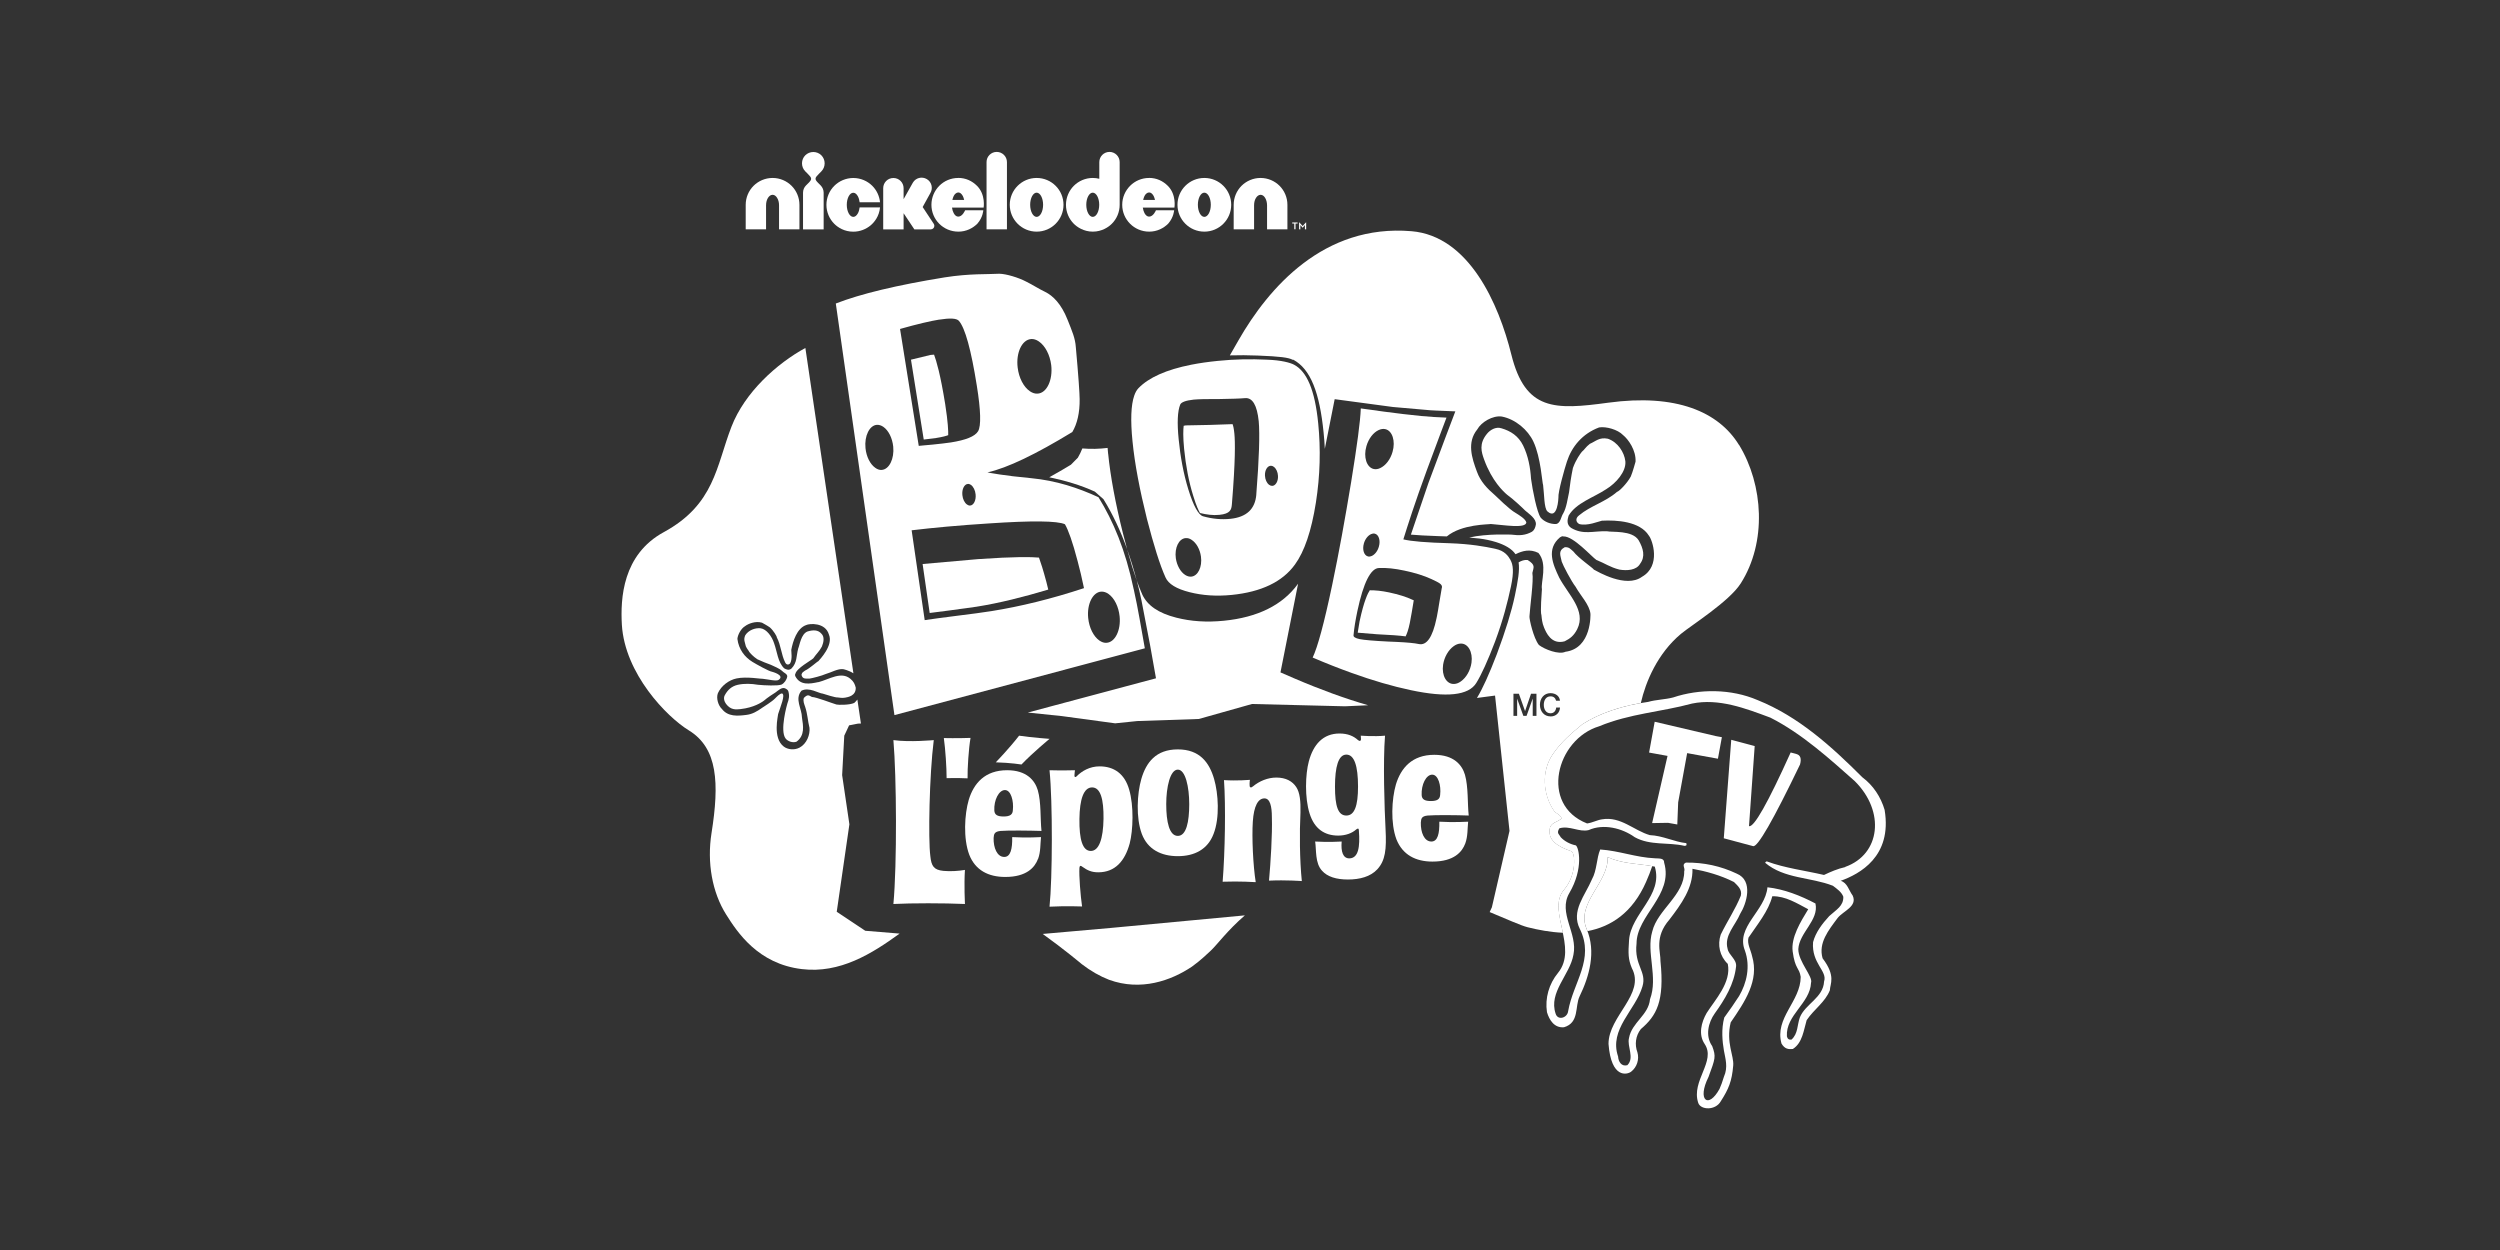
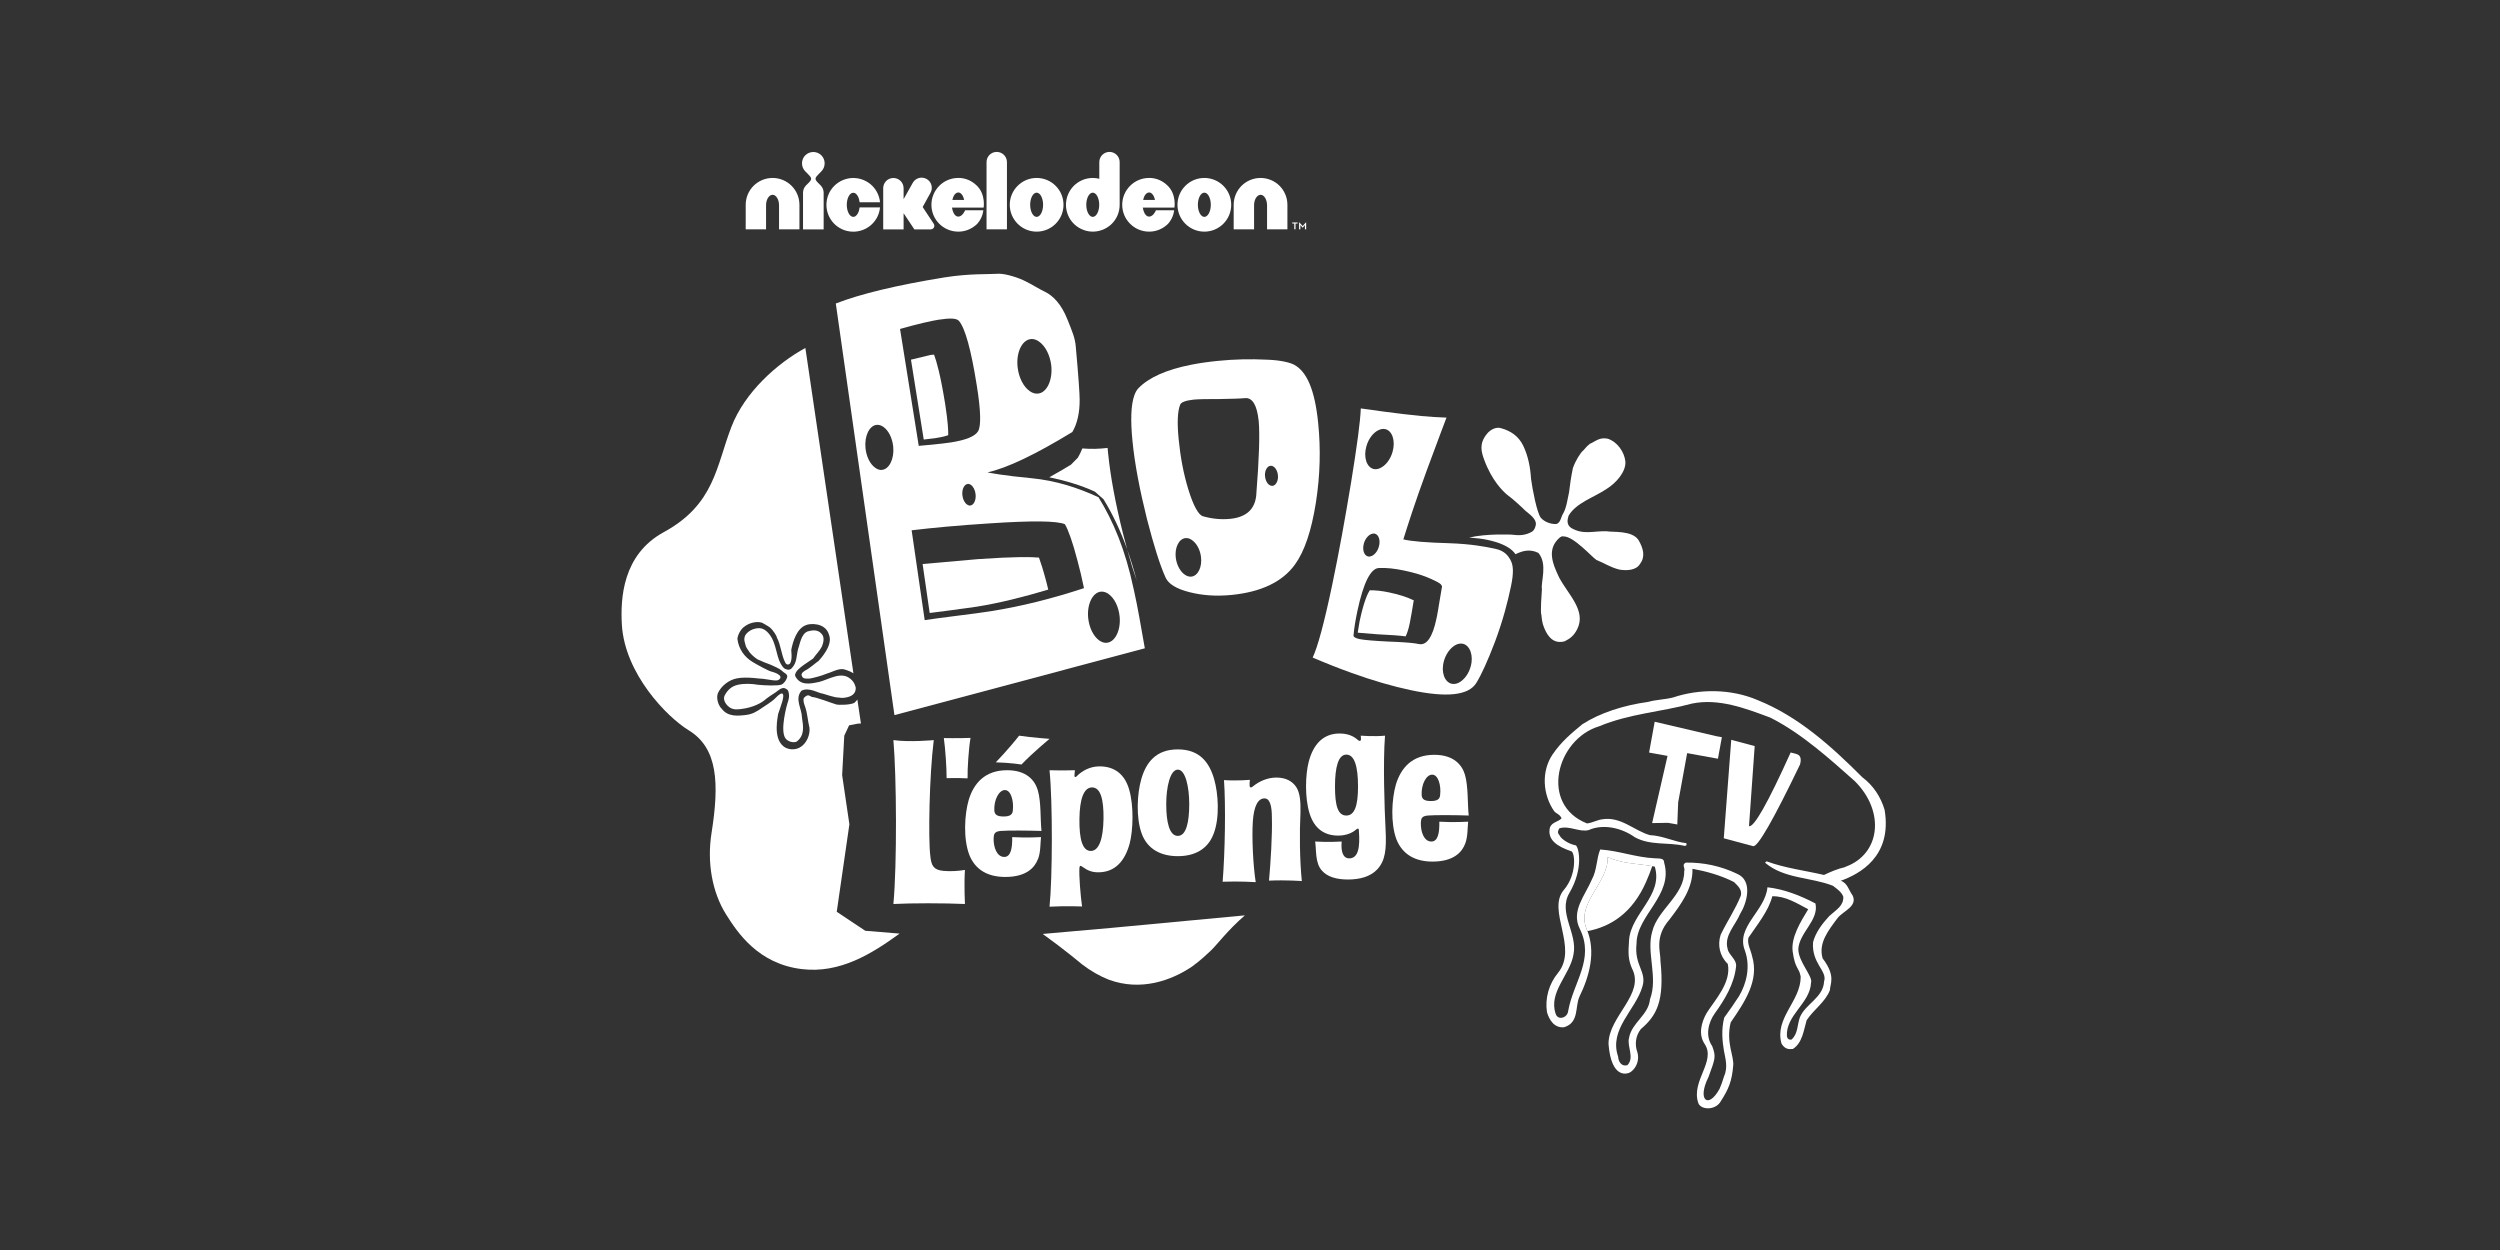
<svg xmlns="http://www.w3.org/2000/svg" id="Ebene_5" viewBox="0 0 576 288">
  <rect x="0" y="0" width="576" height="288" fill="#333333" stroke="none" />
  <defs>
    <style>.cls-1{fill:#fff;stroke-width:0px;}</style>
  </defs>
  <g id="BG">
    <path class="cls-1" d="M379.27,203.16c.55-1.25,1.02-2.45,1.41-3.61-3.56-.61-6.94-.55-10.27-2.08.23,5.89-7.42,10.67-4.83,16.61.06.15.12.3.18.45,5.31-1.01,10.34-4.13,13.51-11.37Z" />
    <path class="cls-1" d="M261.91,133.78c-.66-2.52-1.4-4.93-2.22-7.22.78,2.84,1.52,5.23,2.22,7.22Z" />
    <path class="cls-1" d="M353.04,122.47c-1.59.9-2.95.95-4.8.71,0,0-5.64-.29-9.74.67,1.8.14,3.16.31,4.18.53.7.14,1.37.32,2.02.52,2.01.64,3.63,1.53,4.47,2.79,1.64-.8,3.33-1.26,5.27-.3,2.2,2.56.51,6.78.82,8.36-.04.81-.42,5.21-.11,6.02.07.7.15,1.78.61,2.84.44,1.03,1.62,4.01,4.75,3.14,1.27-.64,2.12-1.3,2.88-2.79,2.13-4.26-2.06-7.94-4.15-11.88-1.5-3.13-2.98-6.61.17-9.27.29-.16.52-.34.8-.22,2.31-.1,6.52,4.71,7.6,5.42,2.04.81,3.09,1.66,5.29,2.22,1.76.3,3.94.16,4.78-1.34,1.24-1.66.75-3.52-.35-5.43-1.49-2.35-6.1-1.78-7.3-2.06-3.17-.1-5.44.9-8.26-.78-1.03-.73-.89-1.8-.57-2.8,1.73-2.96,5.74-4.17,8.65-6.1,2.3-1.4,4.66-4.08,4.43-6.46-.25-2.07-1.75-4.4-4.03-5.18-1.96-.39-2.74.56-4.15,1.18-1.01.78-1.2,1.32-1.83,1.82-.37.46-1.36,1.78-2.07,3.74-.41,1.93-.69,3.88-.89,5.6-.31,1.39-.59,3.57-1.35,4.88-.51.73-.59,2.26-1.64,2.43-1.29.06-2.74-.52-3.54-1.46-.89-1.24-1.89-6.41-2.23-8.95-.16-2.58-.64-5.23-1.82-7.67-1.1-2.22-2.87-3.35-4.99-3.97-1.32-.45-2.65.41-3.33,1.25-1.91,2.31-1.29,4.22-.68,5.92,1.8,4.99,4.49,7.44,5.29,8.12,1.35.95,3.72,3.18,4.18,3.66.91.81,2.62,1.87,2.46,3.24-.12.75-.43,1.33-.83,1.58Z" />
-     <path class="cls-1" d="M274.92,114.24c.73,2.4,1.28,3.48,1.56,3.96,1.49.36,3,.58,4.46.42,2.53-.25,2.79-1.18,2.89-2.47.82-10.04.76-14.36.57-16.24-.11-1.15-.26-1.79-.42-2.19-1.73.06-5.14.17-5.2.18l-5.58.11s-.27.05-.48.09c-.11.93-.17,2.51.1,5.31.39,3.91,1.08,7.58,2.1,10.82Z" />
    <path class="cls-1" d="M188.55,157.15c-2.01.44-4.19.81-5.31-1.35-.05-.2-.12-.35,0-.5.25-1.34,3.6-3.09,4.14-3.62.73-1.07,1.37-1.55,1.99-2.73.41-.98.63-2.25-.11-2.94-.78-.93-1.92-.89-3.17-.53-1.55.54-1.86,3.26-2.18,3.92-.48,1.79-.21,3.23-1.55,4.62-.57.49-1.15.27-1.69-.04-1.47-1.4-1.61-3.86-2.33-5.8-.49-1.52-1.71-3.23-3.1-3.43-1.23-.13-2.77.42-3.53,1.61-.48,1.07-.05,1.64.13,2.54.31.69.59.88.79,1.3.22.28.84,1.02,1.87,1.7,1.05.5,2.13.92,3.1,1.27.75.36,1.98.83,2.61,1.43.35.4,1.22.66,1.17,1.28-.13.75-.67,1.51-1.3,1.84-.83.34-3.94.21-5.45.05-1.5-.25-3.08-.33-4.65.01-1.42.32-2.32,1.19-2.95,2.33-.44.69-.13,1.56.25,2.07,1.08,1.43,2.25,1.31,3.31,1.2,3.13-.35,4.89-1.56,5.4-1.93.72-.65,2.33-1.71,2.67-1.9.59-.42,1.42-1.26,2.19-.97.42.18.71.42.78.69.31,1.03.15,1.83-.23,2.85,0,0-1.83,6.29-.37,8.07.5.61,1.6,1.02,2.48.7,2-1.46,1.54-3.69,1.26-5.58-.03-2.12-1.74-4.23-.12-6.17,1.76-.91,3.97.62,4.91.67.47.14,2.94.95,3.44.88.41.06,1.05.16,1.71.05.64-.12,2.52-.4,2.45-2.31-.2-.81-.46-1.39-1.21-2.02-2.15-1.81-4.85.09-7.38.76Z" />
    <path class="cls-1" d="M192.79,210.04l2.91-20.12-1.67-11.33.49-9.09,1.1-2.35.02-.03,1.63-.32h0s.43-.08.43-.08l.66-.02-.82-5.52c-.25.32-.51.6-.73.78-1.07.51-3.75.47-4.09.36-1.17-.34-4.63-1.71-5.65-1.74-.72-.36-.94-.7-1.86.22-.24.75.09,1.41.31,2.09.54,1.61.59,3.22.99,4.81.16,1.54-.62,3.68-2.31,4.56-1.2.63-2.72.44-3.62-.25-2.65-2.02-1.27-7.17-1.3-7.48.52-1.68,1.74-4.47.91-4.76-.51-.01-1.22.76-1.58,1.12-.68.74-2.73,1.99-3,2.18-1.18.84-2.28,1.49-3.68,1.65-1.98.25-4.19.44-5.59-1.36-.83-.76-1.39-2.48-.93-3.66.78-1.72,2.57-3.04,4.31-3.39,2.31-.49,5.82.16,6.05.09,1.18.12,3.09.61,3.62.25,1.54-1.08-1.49-1.87-1.49-1.87-.71-.09-3.65-1.74-4.5-2.26-1.82-1.1-3.21-2.92-3.5-5.32.07-.97.86-2.4,1.75-2.92.74-.58,2.44-1.26,3.92-.81,0,0,1.31.71,1.82,1.09.84.75,1.61,2.05,1.59,2.29.98,1.87,1.01,3.95,1.91,5.74.26.6.77.67,1.15.26.57-.96.26-2.68.27-3.1.37-1.98,1.29-5.01,3.45-5.74.68-.35,4.39-.69,5.23,2.2,1.06,2.49-2.11,5.73-2.45,6.14-.18,0-2.02,1.7-3.05,2.15-.42.33-.7.37-.83.99.27,1.04.95.83,1.84.86.49-.04,2.96-.68,3.73-1.05,1.32-.37,2.83-1.29,4.06-1.12,0,0,1.21.23,2.34.95l-11.07-74.96c-6.55,3.57-13.97,10.22-17.03,18.15-3.51,9.07-3.86,17.89-15.58,24.28-9.52,5.18-10.01,15.29-9.67,21.34.68,11.31,10.37,21.25,15.43,24.34,6.68,4.08,7.05,12.18,5.23,23.65-1.08,6.81.15,13.67,3.37,18.78,2.58,4.09,7.34,11.37,17.44,12.57,8.77,1.06,16.12-3.53,22.52-8.18l-7.91-.65-6.59-4.39Z" />
-     <path class="cls-1" d="M256.89,166.66l5.14-.53,14.19-.48,12.24-3.45h.03s21.4.53,21.4.53l5.33-.24c-2.63-.76-5.37-1.66-8.23-2.7-2.79-1.02-5.69-2.16-8.69-3.45l-3.28-1.42,4.06-20.44s-.05.08-.08.11c-3.5,4.81-9.23,7.66-17.04,8.43-3.96.39-7.53.16-10.94-.71-4.14-1.05-6.67-2.81-7.85-5.36-.41-.91-.82-1.97-1.25-3.18.39,1.47.75,2.98,1.07,4.53l1.99,10.34,1.36,7.64-29.54,7.89,7.88.82,12.22,1.66Z" />
-     <path class="cls-1" d="M400.67,102.53c-4.69-7.67-14.51-11.87-30.12-9.75-12.36,1.68-19.11,1.9-22.34-11.1-2.89-11.65-9.73-27.29-23-28.41-20.26-1.71-32.97,13.1-39.87,25.15-.71,1.23-1.36,2.38-1.98,3.46,2.12-.06,4.27-.05,6.42.04,5.14.2,7.12.46,8.06.98l.09-.04c4.07,2.14,6.12,7.71,7.03,16.82.13,1.24.22,2.48.28,3.73l2.27-11.44s13.41,1.8,13.41,1.8l8.57.75,1.26.07,4.56.19-2.3,6.07-3.89,10.41s-2.56,7.54-4.05,11.92c1.51.14,3.48.24,6.2.34.73.02,1.42.04,2.08.07,3.45-2.87,9.72-2.73,10.13-2.86,2.97.22,8.04,1.11,8.19-.35-.18-.83-1.72-1.73-2.45-2.19-1.49-.81-4.34-3.71-4.76-4.07-1.87-1.61-3.36-3.19-4.17-5.43-1.19-3.19-2.35-6.76.07-9.75.92-1.68,3.55-3.26,5.65-2.97,3.15.61,6.02,3.06,7.29,5.79,1.71,3.62,2.03,9.66,2.23,9.99.27,2.01.2,5.36,1,6.08,2.38,2.12,2.53-3.18,2.53-3.18-.13-1.22,1.43-6.7,1.96-8.31,1.11-3.43,3.57-6.43,7.41-7.86,1.62-.27,4.3.49,5.51,1.75,1.24,1,3.03,3.52,2.89,6.14,0,0-.66,2.42-1.1,3.43-.92,1.68-2.75,3.46-3.16,3.52-2.69,2.35-6.13,3.22-8.73,5.4-.89.66-.82,1.54,0,2.01,1.81.54,4.54-.62,5.23-.76,3.41-.19,8.79.15,10.82,3.43.85,1.01,2.85,6.98-1.57,9.49-3.7,2.73-10.28-1.24-11.1-1.65-.07-.29-3.6-2.67-4.73-4.19-.7-.58-.91-1.01-1.96-.98-1.62.86-.99,1.89-.7,3.35.26.81,2.27,4.63,3.18,5.76,1.12,2.04,3.23,4.16,3.43,6.25,0,0,.36,7.94-5.77,8.74-1.5.73-4.79-.55-6.1-1.56-1.25-1.55-2.25-6.01-2.18-6.6.1-2.07,1-8.29.67-10,.28-1.33.79-1.82-1.1-2.99-.79-.07-1.45.19-2.07.55.28,1.83-.16,4.3-.87,7.71-.78,3.66-2.14,8.06-4.15,13.45-1.8,4.7-3.31,8-4.58,10.08l4.17-.55,3.33,31.18-4.06,17.6h0s-.51,1.1-.51,1.1c4.1,1.69,7.13,3.09,8.76,3.5,2.46.62,5.25,1.14,8.12,1.27-.78-3.73-1.91-7.37.24-9.88,3.06-3.57,2.56-8.62,1.73-8.9-3.22-1.09-5.63-2.6-4.93-5.52.54-1.27,1.94-1.22,2.67-2.09-.42-.95-1.09-.95-1.7-1.63-2.62-3.79-3.03-9.18-.33-13.13,2.03-2.95,4.35-4.85,6.83-6.91,3.66-2.35,8.43-4,13.44-4.87,1.11-4.9,3.85-11.43,9.26-15.95,2.35-1.95,11.07-7.41,13.75-11.6,6.07-9.52,5.22-22.72-.36-31.9ZM354,164.94h-.86v-3.94h-.02l-1.4,3.94h-.74l-1.42-3.94h-.01v3.94h-.85v-5.11h1.25l1.42,4h.01l1.37-4h1.25v5.11ZM357.24,165.06c-1.52,0-2.44-1.22-2.44-2.68s.92-2.68,2.44-2.68c1.16.02,2.07.64,2.18,1.75h-.89c-.16-.59-.53-1.01-1.29-1.01-1.09,0-1.55.97-1.55,1.95s.46,1.95,1.55,1.95c.8,0,1.24-.59,1.31-1.33h.88c-.07,1.23-.94,2.06-2.18,2.06Z" />
-     <polygon class="cls-1" points="345.25 201.94 345.24 202.02 345.25 201.94 345.25 201.94" />
    <path class="cls-1" d="M240.24,215.18c5.02,3.6,8.98,6.94,8.98,6.94,2.07,1.6,4.19,2.8,6.3,3.62,7.34,2.68,14.33.19,19.12-3.04,2.07-1.49,3.53-2.95,4.28-3.63,1.4-1.28,3.9-4.73,7.9-8.17l-30.7,2.88-15.88,1.4Z" />
    <path class="cls-1" d="M214.21,141.23s4.75-.61,4.75-.61l6.01-.83c5.31-.84,10.87-2.25,16.55-3.95-.23-.98-.44-1.78-.44-1.78-.73-2.75-1.3-4.49-1.7-5.59-1.78-.16-5.5-.24-14.01.35,0,0-7.77.67-12.8,1.13.59,4.05,1.07,7.41,1.63,11.29Z" />
    <path class="cls-1" d="M215.66,100.92c1.52-.24,2.31-.47,2.81-.66.02-.94-.04-2.93-.69-7.11-1.12-6.95-2.03-10-2.57-11.44-.38.05-.83.07-.83.07,0,0-2.25.56-4.49,1.09.78,4.87,2.14,13.45,2.94,18.4.47-.05,2.84-.34,2.84-.34Z" />
    <path class="cls-1" d="M255.31,104.55c-.05-.46-.08-.91-.12-1.35-1.92.24-3.87.29-5.82.12-.29.75-.64,1.46-1.03,2.13l-1.6,1.62c-1.76,1.07-3.35,1.99-4.99,2.89,3.71.78,7.26,1.82,10.5,3.31l1.99,1.75c2.1,3.39,3.92,7.25,5.46,11.54-.32-1.15-.64-2.36-.97-3.66-1.74-6.95-2.89-13.14-3.41-18.35Z" />
    <path class="cls-1" d="M323.85,146.63s.02-.06.04-.09c.24-.47.59-1.34.93-3l.45-2.46s.46-2.63.46-2.77c-.06-.02-.2-.1-.24-.1-1.44-.69-3.23-1.24-5.45-1.72-1.75-.37-3.16-.5-4.44-.49-.41.61-1.34,2.38-2.36,7.21,0,0-.2,1.28-.42,2.56,1.82.15,4.43.36,4.43.36,3.17.15,5.17.3,6.53.48.02.01.06.02.08.02Z" />
  </g>
  <g id="TV">
    <path class="cls-1" d="M434.23,186.64c-.89-3.03-2.65-5.7-5.14-7.55-7.09-7.09-14.67-13.98-24.12-17.78-6.14-2.64-13.44-2.64-19.47-.62-1.84.49-3.94.5-5.78,1.03-5.62.77-11.07,2.52-15.14,5.14-2.49,2.06-4.8,3.95-6.83,6.91-2.7,3.95-2.3,9.34.33,13.13.62.68,1.28.68,1.7,1.63-.74.86-2.13.82-2.67,2.09-.7,2.91,1.71,4.42,4.93,5.52.83.28,1.33,5.32-1.73,8.9-4.01,4.69,3.41,13.31-1.36,19.13-2.06,2.51-3.02,5.81-2.53,9.04.54,1.81,1.7,3.68,3.92,3.47,3.59-1.05,2.48-4.83,3.6-7.13,2.23-4.58,3.84-10.27,1.64-15.46-2.58-5.95,5.07-10.72,4.83-16.61,3.51,1.62,7.07,1.46,10.85,2.19,2.01,6.64-5.5,10.78-5.93,16.95-.21,3.11-.21,4.37.65,6.45,3.17,5.94-5.4,11.05-5.38,17.45.61,8.08,4.32,7.09,5.22,6.39,1.34-1.04,1.9-2.84,1.44-4.45-.67-1.77-.43-3.81.79-5.36,3.61-3.07,5.47-6.34,4.52-15.66.07-2.11-1.48-5.49,2.06-9.56,2.7-3.53,5.45-7.28,5.31-11.71,3.14.57,6.44,1.47,9.57,3.05.83.84,1.91,1.7,1.58,3.13-1.28,3.18-3.07,5.77-4.64,8.99-.78,2.35-.25,4.95,1.63,6.74.87,4.27-2.95,8.29-4.87,11.32-1.24,2.17-1.94,4.94-.47,7.12,2.7,4-3.16,8.5-1.47,13.58.55,1.67,3.99,1.81,5.21-.39,1.81-2.83,2.54-4.57,2.85-8.2.21-2.27-1.71-5.27-.58-9.95,3.26-4.75,6.61-9.66,4.93-15.25-.3-1.44-1.21-2.89-.83-4.28,1.98-2.95,4.62-6.12,5.48-9.53,3.05-.08,5.76,1.67,8.28,2.99-1.75,2.87-4.01,6.52-3.58,9.74.56,4.17,1.49,3.6,1.85,5.84-.03,5.69-6.06,9.43-4.43,15.36.75,1.29,1.62,1.35,2.61,1.26,2.24-1.41,2.5-4.36,3.19-6.64,1.74-2.58,4.25-4.12,5.35-6.9.03-1.48,1.46-3.22-1.68-7.36-1.01-3.54,1.35-6.44,3.49-9.31,1.3-1.61,4.6-2.64,3.44-5.15-.88-1.17-1.21-2.94-2.76-3.39,4.32-1.55,11.9-5.56,10.13-16.29ZM425.16,199.77c-1.76.39-3.38,1.09-4.91,1.82-4.39-1.02-9-1.58-13.13-3.11-.25-.06-.31.19-.44.3,4.43,3.74,10.48,3.28,15.62,5.3.91.69,2.01,1.44,2.4,2.53.06,2.14-1.59,2.95-3.25,4.46-1.6,1.74-3.15,3.77-3.72,6-.39,4.9,3.36,6.65,2.54,9.05-.2,3.8-4.35,5.18-5.59,8.31-.62,1.71-.39,3.73-1.92,5.09-.61.08-.93-.16-1.06-.76-.29-4.88,5.35-7.61,5.56-12.32.52-1.41-2.93-4.85-2.93-7.76.2-3.8,4.81-6.68,3.95-10.52-3.45-1.82-7.23-3.3-11.06-3.73-.49,5.46-7.35,9.08-5.2,14.56,1.32,3.69.41,7.53-1.33,10.49-1.31,2.04-1.81,2.7-3.42,4.96-.72,2.72-.44,5.5-.08,7.61.31,1.79,1.01,3.8,0,6.04-.33,1.12-.71,2.12-1.01,2.78-2.55,4.7-5.26,2.68-2.53-2.76,1.56-4.27,1.75-4.63.84-7.09-1.66-2.35-.89-5.46.59-7.53,2.33-3.23,4.47-6.77,4.91-10.8.2-1.65-1.7-2.63-1.95-4.08-.85-3.08,1.79-5.4,2.9-8.08,1.41-2.2,3.15-7.62-.8-9.25-3.67-1.74-7.57-2.59-11.71-2.54-1.08.48-.07,1.25-.39,2.01.08,5.48-6.14,8.82-7.36,13.86-1.44,4.83,1.4,10.5-.52,15.63-.35,3.68-4.19,5.3-4.84,8.92-.49,1.98,1.34,4.54-.38,6.26-1.38.38-2.07-.86-2.13-2-2.16-6.29,4.02-10.67,5.61-16.14,1.05-3.44-1.94-4.83-1.36-9.89.01-6.5,8.54-11.15,6.36-18.64,0-1-.89-.95-2.09-1-4.47-.2-8.21-1.73-12.64-2.03-.87,2.03-.73,4.78-1.92,6.9-1.58,3.75-4.87,7.26-2.77,11.41,3.44,6.97-1.52,12.24-2.7,18.94-.17,1.55-2.37,2.23-2.88.59-1.69-4.97,3.3-8.95,4.1-13.6,1.04-4.92-3.62-9.63-.95-14.19,3.36-5.74,2.17-10.56,1.5-11-1.27-.25-2.61-.93-3.51-1.91-.23-.59-1.04-.82-.28-2.02,2.33-.7,4.57.95,6.74.41,3.42-1.52,7.67-.48,10.63,1.64,3.61,1.98,7.6,1.1,11.49,2,.19-.03.47-.06.44-.3-.02-.14-.03-.23-.05-.33-2.76-.29-5.44-1.73-8.41-1.85-3.63-1.03-6.71-4.38-11.01-3.64-1.12.15-2.18.78-3.45.95-11-4.31-7.1-19.41,2.79-22.39,7.05-2.93,14.34-3.31,21.38-5.23,6.13-1.27,12.28,1.08,18.06,3.24,7.29,3.68,13.78,9.61,19.43,14.61,7.07,7,5.95,16.89-2.19,19.78Z" />
    <polygon class="cls-1" points="381.24 166.29 379.95 173.39 384.2 174.16 380.65 189.64 384.32 189.58 386.45 189.96 386.65 184.87 388.72 173.52 395.81 174.81 396.72 169.85 395.3 169.59 381.24 166.29" />
    <path class="cls-1" d="M413.92,173.73l-1.35-.36c-5.25,11.63-8.45,17.29-9.6,16.98l1.31-18.46-5.4-1.44-1.72,22.69,6.76,1.81c1.04.28,4.64-6,10.81-18.82.36-1.35.09-2.15-.81-2.39Z" />
  </g>
  <g id="L_ÉPONGE">
    <path class="cls-1" d="M223.61,170.01c-.42,2.38-.73,7.13-.68,9.32-2.52-.12-4.83-.04-4.83-.04,0-2.45-.27-6.57-.64-9.24,0,0,3.1.08,6.15-.04Z" />
    <path class="cls-1" d="M239.16,197.88c-.73,1.97-2.62,4.17-7.55,4.17-3.91,0-6.89-1.56-8.29-5.11-1.41-3.73-1.1-9.32-.12-12.66,1.15-3.79,3.72-6.82,8.84-6.82,4.51,0,6.4,2.36,7.07,4.61.8,2.8.55,6.59.85,9.38-2.67-.09-7.74-.15-9.44,0-1.35.15-1.53.64-1.59,1.62-.06,2.26.8,4.37,2.45,4.37,1.46,0,1.89-1.87,1.83-4.57,3.29.2,6.64,0,6.64,0-.18,1.58-.06,3.35-.67,5.01ZM241.81,170.24s-3.84,3.15-6.46,5.9c0,0-2.43-.4-5.92-.5,0,0,3-3.09,5.37-6.14,3.04.45,7.01.73,7.01.73ZM231.23,188.12c1.53,0,2.08-.49,2.13-1.43.24-2.1-.42-4.66-1.82-4.66s-2.57,2.3-2.45,4.71c.06.98.68,1.38,2.14,1.38Z" />
    <path class="cls-1" d="M248.09,178.83c1.16-1.18,2.99-2.26,5.24-2.26,3.36,0,5.79,1.72,6.83,5.35,1.1,3.74.91,9.38.12,12.42-1.1,4.03-3.35,6.64-7.25,6.64-1.53,0-2.5-.45-3.66-1.28-.37-.3-.61-.3-.67.24-.12,1.82.25,6.46.61,8.91,0,0-3.71-.15-7.5.05.68-6.47.74-24.23,0-31.44,0,0,2.81.09,5.86,0,0,0-.12.83-.12,1.22,0,.44.25.44.55.15ZM248.7,188.65c-.06,4.81.73,7.41,2.62,7.41s2.86-2.8,2.93-7.41c.06-4.47-.68-7.23-2.63-7.23s-2.86,2.75-2.92,7.23Z" />
    <path class="cls-1" d="M262.96,179.48c1.1-3.79,3.35-6.82,8.41-6.82s7.26,3.04,8.36,6.82c.97,3.34,1.34,8.94-.13,12.67-1.34,3.54-4.38,5.11-8.23,5.11s-6.95-1.57-8.29-5.11c-1.4-3.73-1.09-9.33-.12-12.67ZM274,185.27c0-3.92-.86-7.95-2.63-7.95s-2.67,4.03-2.67,7.95c0,4.13.72,7.32,2.67,7.32s2.63-3.2,2.63-7.32Z" />
    <path class="cls-1" d="M288.65,181.21c1.52-1.27,3.47-2.06,5.43-2.06,2.2,0,3.72.87,4.58,2.2.85,1.28,1.03,3.34.97,5.84-.24,4.62-.18,11,.31,15.81,0,0-3.65-.29-7.56-.1.37-4.07.79-10.65.66-14.63,0-2.5-.42-4.32-1.71-4.32-1.46,0-2.44,1.72-2.68,5.35-.24,3.64.06,10.13.67,13.95,0,0-3.71-.25-7.62-.1.55-6.87.73-17.53.31-23.41,2.99.2,5.97-.06,5.97-.06,0,0-.12.78-.06,1.32,0,.5.37.55.73.2Z" />
    <path class="cls-1" d="M319.11,169.5c-.49,5.94-.12,16.94.12,21.5.25,4.72-.05,7.27-1.89,9.28-1.58,1.72-4.08,2.36-6.77,2.36s-4.75-.64-5.97-2.02c-1.65-1.76-1.28-4.81-1.59-6.73,2.94.19,6.11,0,6.11,0-.2,2.31.29,3.93,1.83,3.88,2.01-.1,2.44-2.55,2.13-6.48,0-.44-.24-.49-.6-.19-.98.88-2.45,1.42-4.16,1.42-3.16,0-5.48-1.57-6.58-5.06-1.17-3.68-.98-9.09-.19-12.03,1.04-3.92,3.3-6.43,7.08-6.43,1.89,0,3.23.59,4.21,1.48.37.34.73.29.73-.19,0-.39-.06-.79-.06-.79,0,0,3.05.24,5.61,0ZM312.89,181.23c0-4.77-.86-7.37-2.69-7.37s-2.62,2.8-2.62,7.37.73,6.67,2.62,6.67,2.69-2.26,2.69-6.67Z" />
    <path class="cls-1" d="M337.6,194.33c-.73,1.97-2.62,4.18-7.56,4.18-3.9,0-6.89-1.58-8.3-5.12-1.4-3.73-1.09-9.32-.12-12.66,1.15-3.78,3.72-6.82,8.84-6.82,4.51,0,6.41,2.35,7.07,4.61.79,2.8.56,6.58.86,9.38-2.67-.1-7.74-.15-9.45,0-1.35.14-1.53.64-1.58,1.62-.06,2.26.78,4.37,2.43,4.37,1.47,0,1.89-1.87,1.83-4.57,3.29.2,6.64,0,6.64,0-.17,1.57-.05,3.34-.66,5.01ZM329.68,184.56c1.53,0,2.07-.48,2.13-1.42.25-2.12-.42-4.66-1.83-4.66s-2.55,2.3-2.43,4.71c.06.98.68,1.37,2.13,1.37Z" />
    <path class="cls-1" d="M205.84,208.29c.85-9.19.73-29.36,0-37.77,3.72.53,9.3,0,9.3,0-1.02,8.07-1.3,22.8-.79,26.73.23,2.28.79,3.18,3,3.4,1.58.15,3.44.04,4.97-.22-.22,3.4,0,7.85,0,7.85-4.92-.22-12.18-.22-16.47,0Z" />
  </g>
  <path class="cls-1" d="M348.04,129.05c-.53-.95-1.37-2.15-3.46-2.59-.12-.02-.27-.05-.41-.09-1.96-.41-5.23-1.04-10.18-1.21-5.31-.15-8.84-.43-10.66-.89.96-3.07,2.63-8.37,5.41-15.93,2.85-7.78,4.06-10.8,4.53-12.12-1.27-.1-3.38-.02-9.95-.82-2.76-.32-5.99-.76-9.79-1.3-.11,2.99-.87,8.6-2.22,16.94-1.4,8.47-2.83,16.38-4.38,23.76-1.84,8.78-3.37,14.37-4.49,16.7,3.1,1.33,6.05,2.49,8.89,3.51,4.96,1.79,9.53,3.12,13.71,4,8.27,1.76,13.33,1.23,15.1-1.66,1.17-1.89,2.62-5.05,4.33-9.55,1.88-5.06,2.89-9.1,3.66-12.71.71-3.38.49-4.96-.11-6.05ZM314.82,102.81c.49-1.74,1.6-3.18,2.86-3.74.51-.23,1.01-.3,1.48-.2,1.64.35,2.41,2.77,1.68,5.25-.49,1.74-1.6,3.17-2.87,3.74-.5.24-1.01.3-1.46.2-1.64-.36-2.42-2.77-1.69-5.25ZM314.24,125.2c.29-1,.93-1.82,1.66-2.14.28-.13.57-.17.84-.11.93.21,1.37,1.57.95,3-.28,1.01-.92,1.83-1.65,2.15-.29.13-.57.17-.83.11-.94-.2-1.39-1.58-.97-3ZM332.19,135.45c-.11.56-.27,1.62-.56,3.3-.21,1.33-.39,2.4-.56,3.25-.04.17-.07.35-.11.51-.89,4.31-2.27,6.25-4.04,5.88-.98-.22-2.73-.38-5.27-.5-.55-.03-1.13-.06-1.73-.07-3.48-.17-5.68-.37-6.67-.57-.99-.21-1.44-.51-1.4-.87.15-1.72.47-3.57.89-5.59,1.4-6.58,3.08-9.88,4.98-9.92,1.69-.08,3.64.12,5.86.6,2.38.5,4.44,1.13,6.2,1.94,1.74.83,2.63,1.19,2.43,2.05ZM339.03,152.71c-.26,1.76-1.19,3.4-2.44,4.28-.49.36-1,.56-1.51.59-1.78.13-2.96-1.9-2.59-4.42.27-1.76,1.2-3.4,2.45-4.29.5-.36,1-.55,1.51-.59,1.76-.13,2.94,1.91,2.58,4.44Z" />
  <path class="cls-1" d="M303.71,97.51c-.76-7.7-2.64-11.94-5.56-13.48-.85-.45-2.9-1.05-6.3-1.16-3.69-.18-7.45-.11-11.27.28-2.2.22-4.24.51-6.11.88-5.73,1.13-9.82,2.96-12.19,5.43-.39.41-.71.98-.96,1.72-.74,2.14-.88,5.64-.39,10.51.51,5.19,1.66,11.17,3.32,17.85,1.57,6.08,2.97,10.59,4.28,13.49.67,1.53,2.54,2.65,5.54,3.41,2.99.76,6.18.98,9.73.63,6.75-.68,11.67-2.99,14.56-7.01,2.16-2.97,3.78-7.67,4.82-14.26.98-6.25,1.13-12.34.53-18.29ZM274.43,132.86c-.44.03-.89-.1-1.34-.38-1.1-.69-1.93-2.18-2.18-3.85-.33-2.41.7-4.54,2.27-4.65.45-.04.91.09,1.34.38,1.11.7,1.94,2.17,2.18,3.86.34,2.4-.7,4.53-2.27,4.64ZM289.46,113.93c-.27,3.34-2.23,5.22-6,5.61-2.01.2-4.11.03-6.28-.59-1.04-.29-2.21-2.36-3.39-6.2-1.12-3.63-1.83-7.52-2.22-11.5-.39-3.84-.26-6.53.35-8.03.21-.53,1.24-.95,3.11-1.15,1.13-.1,3.08-.15,5.94-.13,2.76-.05,4.72-.1,5.87-.21,1.74-.16,2.79,1.63,3.17,5.33.27,2.94.1,8.58-.56,16.88ZM293.06,111.94c-.23,0-.45-.09-.68-.26-.53-.41-.89-1.2-.93-2.09-.07-1.25.57-2.3,1.39-2.28.23,0,.45.09.67.26.54.41.9,1.21.94,2.09.07,1.25-.57,2.3-1.38,2.29Z" />
  <path class="cls-1" d="M261.2,135.75c-1.92-9.12-4.71-15.69-8.11-21.19-4.67-2.15-9.7-3.83-15.52-4.39-6.36-.58-9.77-1.27-10.06-1.33,4.6-1.02,11.14-4.18,19.55-9.3,1.11-1.85,1.74-4.45,1.69-7.61-.01-1.3-.27-5.23-.88-11.95-.15-2.09-.82-3.58-1.9-6.3-1.44-3.65-3.36-5.55-5.19-6.44-1.42-.67-2.88-1.64-4.38-2.37-1.73-.91-4.57-1.78-6.18-1.8-2.57.16-6.78-.08-12.58.84-10.96,1.78-19.36,3.79-25.07,6.02l13.51,94.83,57.69-15.39c-.83-4.54-1.54-9.1-2.56-13.62ZM237.56,78.11c.59-.04,1.2.15,1.78.55,1.47.99,2.56,3.09,2.86,5.46.4,3.41-1.01,6.43-3.11,6.57-.58.05-1.19-.13-1.78-.53-1.47-.99-2.56-3.09-2.84-5.47-.42-3.42,1-6.42,3.09-6.57ZM203.13,108.28c-.49.02-.98-.14-1.46-.49-1.2-.84-2.06-2.58-2.26-4.54-.29-2.82.93-5.28,2.65-5.37.5-.02.99.14,1.47.47,1.2.84,2.06,2.58,2.27,4.55.28,2.82-.94,5.27-2.67,5.37ZM216.36,73.65c2.5-.39,3.99-.34,4.56.26,1.45,1.66,2.83,6.71,4.14,14.96.92,5.71,1.01,9.28.29,10.49-.73,1.21-2.86,2.03-6.23,2.57-1.11.18-2.57.32-4.31.51-1.77.18-2.88.24-3.13.29l-4.31-26.94c4.11-1.16,7.07-1.84,8.99-2.15ZM223.51,116.48c-.24.02-.46-.07-.7-.23-.58-.4-.99-1.24-1.08-2.18-.14-1.35.44-2.52,1.27-2.57.24-.02.47.06.71.22.56.41.98,1.24,1.07,2.19.14,1.35-.44,2.52-1.27,2.57ZM228.43,140.8c-2,.33-4.65.66-8.05,1.09-3.31.43-5.78.74-7.33.99l-3.01-20.7c4.93-.59,10.86-1.14,17.78-1.58,9.91-.67,15.82-.61,17.54.19.76,1.28,1.78,4.1,2.92,8.49.49,1.83,1,3.92,1.47,6.23-7.54,2.49-14.64,4.22-21.31,5.29ZM254.95,148.1c-.56.05-1.11-.15-1.67-.53-1.35-.96-2.33-2.94-2.56-5.17-.33-3.21,1.06-5.99,3.02-6.09.56-.02,1.12.15,1.66.54,1.36.95,2.33,2.94,2.56,5.16.33,3.2-1.06,5.99-3.02,6.09Z" />
  <path class="cls-1" d="M299.32,51.24h.05l.76.85.76-.85h.05v1.6h-.29v-.99l-.49.59h-.06l-.5-.59v.99h-.29v-1.6ZM298.21,51.5h-.48v-.25h1.24v.25h-.48v1.33h-.29v-1.33Z" />
  <path class="cls-1" d="M178,41c-1.7,0-3.26.7-4.38,1.81-1.12,1.12-1.81,2.68-1.81,4.38v5.65h4.69v-5.55c0-.68.17-1.26.44-1.7.28-.44.64-.7,1.06-.71.42,0,.78.27,1.05.71.28.45.44,1.03.44,1.7v5.55h4.7v-5.65c0-1.7-.69-3.26-1.81-4.38-1.11-1.11-2.67-1.81-4.37-1.81" />
  <path class="cls-1" d="M290.43,41c-1.7,0-3.26.7-4.38,1.81-1.12,1.12-1.81,2.68-1.81,4.38v5.65h4.7v-2.47s0-3.08,0-3.08c0-.68.16-1.26.44-1.7.28-.44.64-.7,1.06-.71.42,0,.78.27,1.05.71.27.45.43,1.03.44,1.7v5.55h4.69v-5.65c0-1.7-.69-3.26-1.81-4.38-1.11-1.11-2.67-1.81-4.37-1.81" />
  <path class="cls-1" d="M189.24,39.48c.47-.47.76-1.13.76-1.85s-.29-1.37-.76-1.85c-.47-.47-1.13-.76-1.85-.76s-1.37.29-1.85.76c-.47.47-.76,1.12-.76,1.85s.29,1.38.76,1.85l.58.58c.96.96,1.04,1.22.12,2.13l-.53.53c-.43.43-.69,1.02-.69,1.68v8.45h4.75v-8.45c0-.65-.27-1.25-.69-1.68l-.53-.53c-.92-.91-.85-1.17.12-2.13l.58-.58Z" />
  <path class="cls-1" d="M197.65,49.16c-.28.51-.64.81-1.05.81s-.78-.3-1.06-.81c-.27-.52-.44-1.18-.44-1.97s.17-1.45.44-1.97c.28-.51.64-.81,1.06-.81s.78.31,1.05.81c.21.39.35.85.41,1.39h4.7c-.14-1.47-.8-2.81-1.78-3.79-1.11-1.11-2.68-1.81-4.38-1.81s-3.27.7-4.38,1.81c-1.12,1.11-1.81,2.68-1.81,4.38,0,1.7.7,3.26,1.81,4.37.86.86,2.35,1.81,4.38,1.81,1.52,0,2.93-.56,4.01-1.47.79-.67,1.95-2.01,2.15-4.13h-4.7c-.06.53-.2,1-.41,1.39" />
  <path class="cls-1" d="M219.42,46.08c.08-.36.2-.68.31-.92.21-.44.64-.81,1.05-.82.42,0,.77.3,1.06.83.13.23.24.63.3.89h-2.72ZM220.78,41c-1.7,0-3.26.69-4.37,1.81-1.11,1.12-1.81,2.67-1.81,4.38s.7,3.26,1.81,4.37c1.08,1.08,2.62,1.81,4.41,1.81,1.83,0,3.36-.82,4.38-1.85,1.29-1.48,1.35-3.07,1.35-3.07h-4.19s-.58,1.46-1.58,1.46c-.42,0-.78-.3-1.05-.81-.19-.36-.32-.78-.39-1.27h7.29s.5-2.97-1.5-4.99c-1.16-1.17-2.64-1.85-4.36-1.85" />
  <path class="cls-1" d="M263.38,46.08c.08-.36.2-.68.31-.92.21-.44.63-.81,1.06-.82.42,0,.77.3,1.06.83.12.23.24.63.3.89h-2.72ZM264.75,41c-1.7,0-3.26.69-4.37,1.81-1.12,1.12-1.82,2.67-1.82,4.38s.7,3.26,1.82,4.37c1.08,1.08,2.62,1.81,4.4,1.81,1.84,0,3.36-.82,4.38-1.85,1.29-1.48,1.36-3.07,1.36-3.07h-4.19s-.58,1.46-1.58,1.46c-.42,0-.78-.3-1.06-.81-.18-.36-.32-.78-.39-1.27h7.29s.5-2.97-1.5-4.99c-1.16-1.17-2.64-1.85-4.35-1.85" />
  <path class="cls-1" d="M229.64,35c-1.29,0-2.35,1.05-2.34,2.35v15.49h4.7v-15.49c0-1.3-1.06-2.35-2.36-2.35" />
  <path class="cls-1" d="M238.84,49.97c-.82,0-1.49-1.25-1.49-2.79s.67-2.79,1.49-2.79,1.49,1.25,1.49,2.79-.67,2.79-1.49,2.79M238.84,41c-3.41,0-6.19,2.77-6.19,6.18s2.77,6.19,6.19,6.19,6.19-2.77,6.19-6.19-2.77-6.18-6.19-6.18" />
  <path class="cls-1" d="M277.48,49.97c-.82,0-1.49-1.25-1.49-2.79s.66-2.79,1.49-2.79,1.49,1.25,1.49,2.79-.67,2.79-1.49,2.79M277.48,41c-3.42,0-6.19,2.77-6.19,6.18s2.77,6.19,6.19,6.19,6.19-2.77,6.19-6.19-2.77-6.18-6.19-6.18" />
  <path class="cls-1" d="M251.77,49.97c-.82,0-1.49-1.25-1.49-2.79s.67-2.79,1.49-2.79,1.49,1.25,1.49,2.79-.67,2.79-1.49,2.79M257.97,47.19h0s0-9.84,0-9.84c0-1.3-1.05-2.35-2.34-2.35-1.3,0-2.35,1.05-2.35,2.35v3.84c-.48-.12-.98-.19-1.5-.19-1.7,0-3.26.7-4.37,1.81s-1.81,2.68-1.81,4.38.7,3.26,1.81,4.37c.72.72,2.25,1.81,4.37,1.81s3.67-1.09,4.38-1.81c1.12-1.11,1.81-2.67,1.81-4.37h0Z" />
  <path class="cls-1" d="M215.27,52.02c0-.16-.04-.3-.12-.43l-2.57-3.89,1.78-3.23c.66-1.12.29-2.56-.83-3.21-1.12-.66-2.56-.29-3.21.83l-2.13,3.8v-2.53c0-1.3-1.05-2.35-2.35-2.35s-2.35,1.05-2.35,2.35v9.49h4.7v-3.72l2.48,3.72h3.79c.45,0,.82-.37.82-.82" />
</svg>